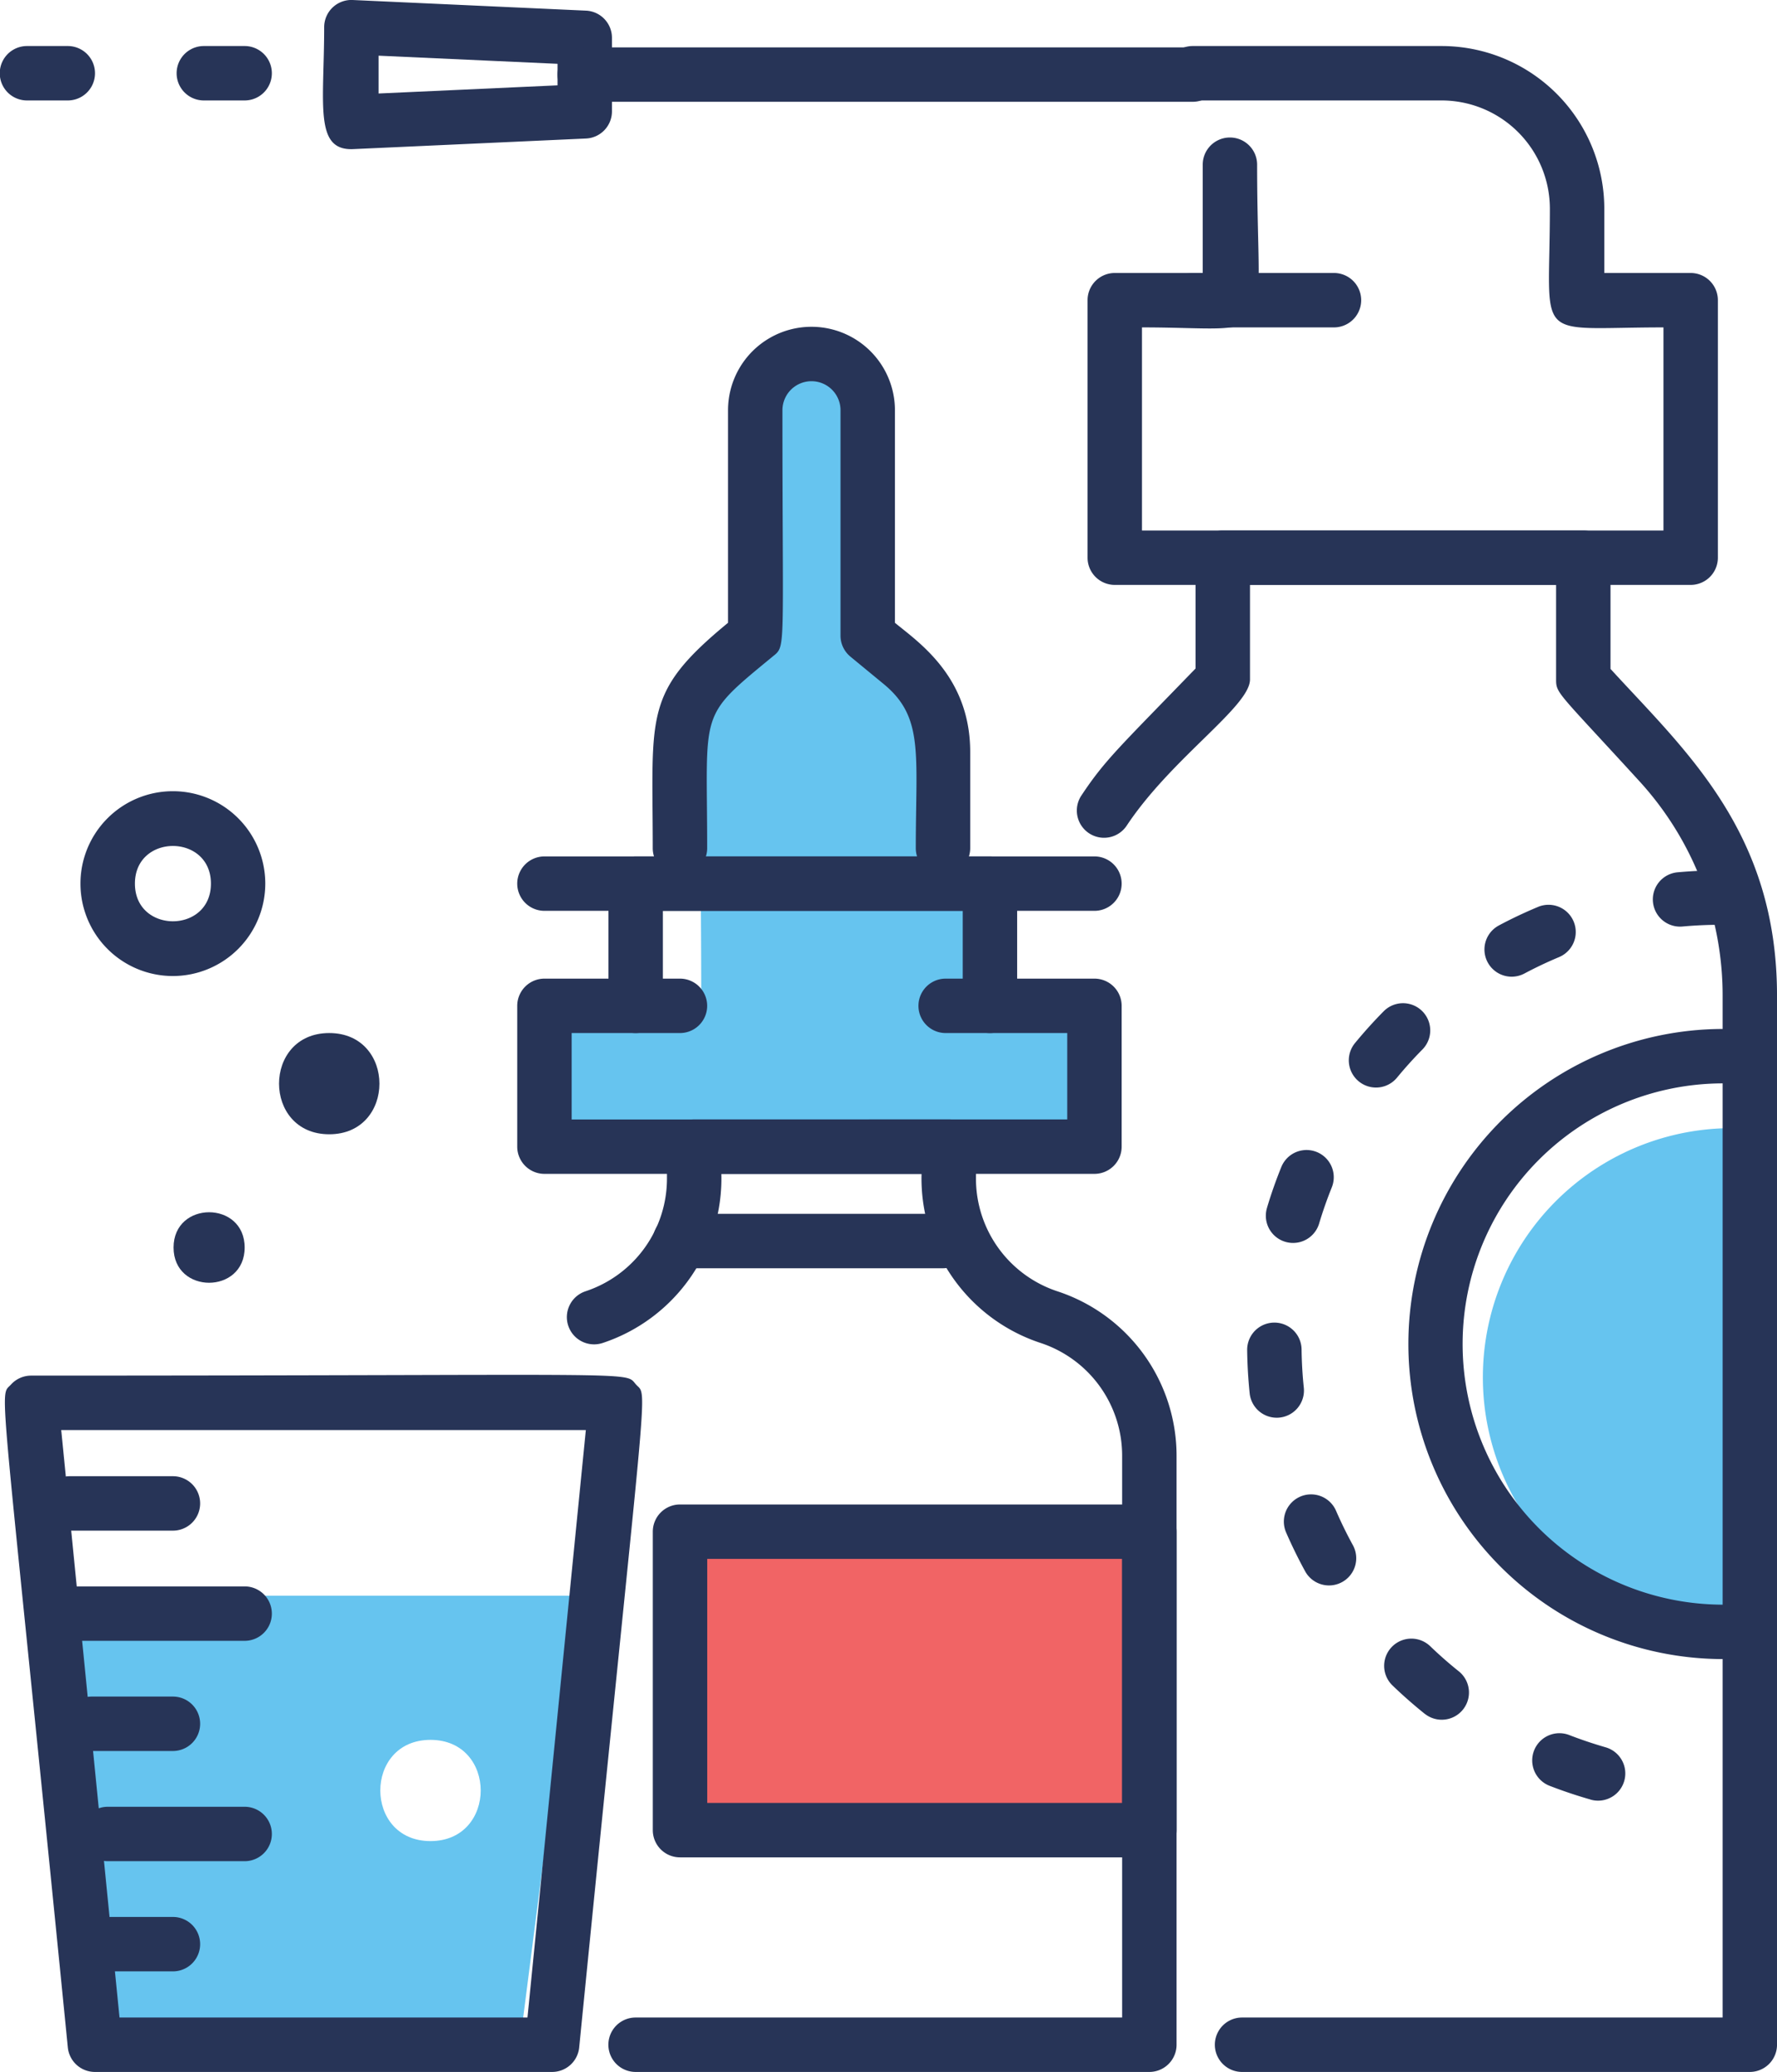
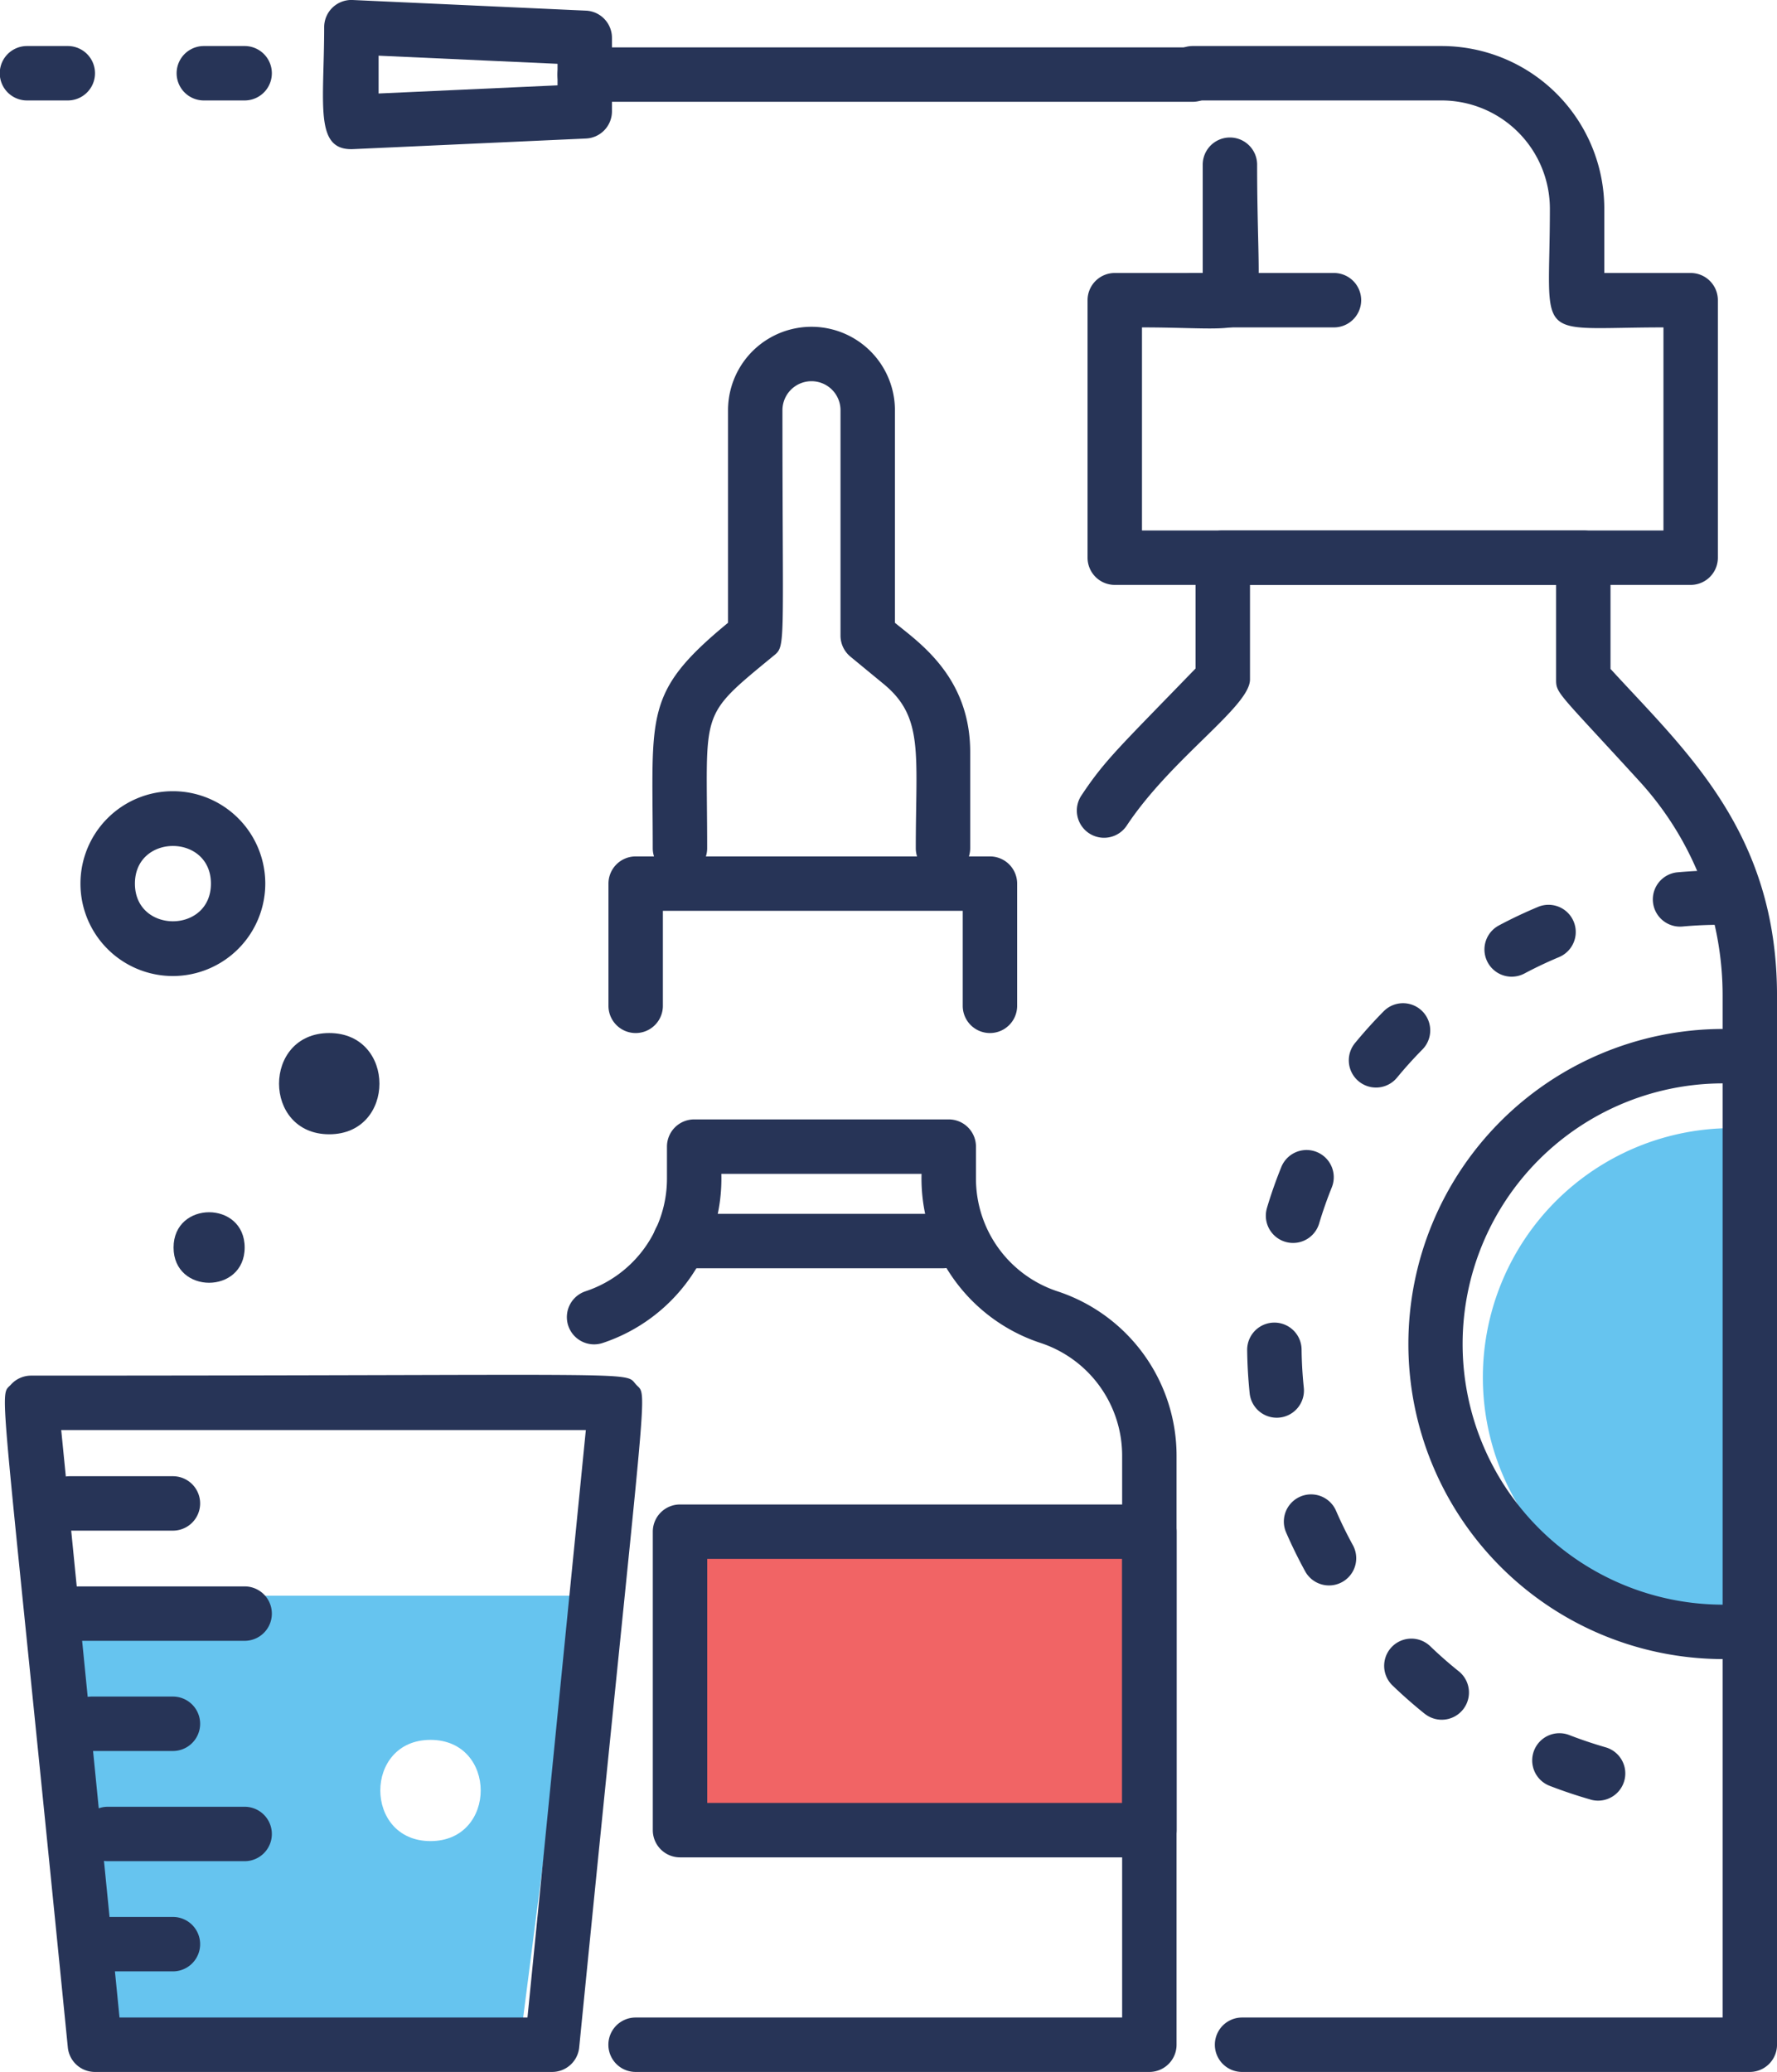
<svg xmlns="http://www.w3.org/2000/svg" id="Layer_1" data-name="Layer 1" viewBox="0 0 130.621 152.299">
  <title>disinfection</title>
  <g>
    <path d="M3.565,117.293,7.8,150.3H38.2l4.239-33.006Zm28.079,18.038c-4.916,0-4.922-7.44,0-7.44S36.565,135.331,31.644,135.331Z" style="fill: #66c4ef" />
    <path d="M109,101.243a18.319,18.319,0,0,0,18.319,18.319V82.925A18.318,18.318,0,0,0,109,101.243Z" style="fill: #66c4ef" />
-     <path d="M70.879,54.428c0-4.55-2.979-6.456-5.534-8.56V29.3a4.134,4.134,0,1,0-8.267,0V45.868c-6.673,5.495-5.534,3.454-5.534,27.212H40.021V83.431H80.449V73.08H71.074C70.805,57.116,70.879,54.428,70.879,54.428Z" style="fill: #66c4ef" />
    <rect x="49.982" y="112.588" width="34.503" height="21.939" style="fill: #f16465" />
    <path d="M84.485,152.3H46.72a2,2,0,0,1,0-4H82.485V107.016a8.726,8.726,0,0,0-5.992-8.3A12.732,12.732,0,0,1,67.74,86.286H53.023A12.732,12.732,0,0,1,44.3,98.717a2,2,0,0,1-1.26-3.8,8.726,8.726,0,0,0,5.986-8.294v-2.34a2,2,0,0,1,2-2H69.74a2,2,0,0,1,2,2V86.62a8.723,8.723,0,0,0,5.991,8.3,12.725,12.725,0,0,1,8.754,12.1V150.3A2,2,0,0,1,84.485,152.3Z" style="fill: #273457" />
    <path d="M70.767,73.935V66.952H48.726v6.983a2,2,0,0,1-4,0V64.952a2,2,0,0,1,2-2H72.767a2,2,0,0,1,2,2v8.983A2,2,0,0,1,70.767,73.935Z" style="fill: #273457" />
-     <path d="M80.449,86.286H40.021a2,2,0,0,1-2-2V73.935a2,2,0,0,1,2-2h9.96a2,2,0,0,1,0,4h-7.96v6.351H78.449V75.935H69.512a2,2,0,0,1,0-4H80.449a2,2,0,0,1,2,2V84.286A2,2,0,0,1,80.449,86.286Z" style="fill: #273457" />
-     <path d="M80.449,66.952H40.021a2,2,0,0,1,0-4H80.449A2,2,0,0,1,80.449,66.952Z" style="fill: #273457" />
    <path d="M67.316,62.347c0-6.95.608-9.623-2.36-12.067l-2.444-2.013a2,2,0,0,1-.729-1.544V30.155a2.134,2.134,0,0,0-4.268,0c0,17.992.276,17.285-.728,18.112-5.515,4.541-4.806,3.815-4.806,14.08a2,2,0,0,1-4,0c0-9.863-.711-11.425,5.534-16.568V30.155a6.134,6.134,0,0,1,12.268,0V45.779c1.752,1.443,5.533,3.971,5.533,9.5v7.064A2,2,0,0,1,67.316,62.347Z" style="fill: #273457" />
    <path d="M69.316,93.224H49.981a2,2,0,0,1,0-4H69.316a2,2,0,0,1,0,4Z" style="fill: #273457" />
    <path d="M84.485,136.527h-34.5a2,2,0,0,1-2-2V112.588a2,2,0,0,1,2-2h34.5a2,2,0,0,1,2,2v21.939A2,2,0,0,1,84.485,136.527Zm-32.5-4h30.5V114.588h-30.5Z" style="fill: #273457" />
    <path d="M128.621,152.3H91.3a2,2,0,0,1,0-4h35.324v-75.1A23.341,23.341,0,0,0,120.5,57.416c-6.007-6.574-6.117-6.432-6.117-7.47V42.994h-22.5v6.952c0,1.991-5.758,5.76-9.061,10.741a2,2,0,0,1-3.334-2.211c1.755-2.644,2.815-3.569,8.395-9.339V40.994a2,2,0,0,1,2-2h26.5a2,2,0,0,1,2,2v8.175c5.5,6.017,12.239,11.974,12.239,24.025V150.3A2,2,0,0,1,128.621,152.3Z" style="fill: #273457" />
    <path d="M124.275,42.994H81.943a2,2,0,0,1-2-2V22.066a2,2,0,0,1,2-2h6.464V12.107a2,2,0,0,1,4,0c0,13.773,1.759,11.959-8.464,11.959V38.994h38.332V24.066c-9.724,0-8.349,1.28-8.349-8.73a7.962,7.962,0,0,0-7.953-7.952h-18.3a2,2,0,0,1,0-4h18.3a11.966,11.966,0,0,1,11.953,11.952v4.73h6.349a2,2,0,0,1,2,2V40.994A2,2,0,0,1,124.275,42.994Z" style="fill: #273457" />
    <path d="M98.055,24.066H87.673a2,2,0,0,1,0-4H98.055A2,2,0,0,1,98.055,24.066Z" style="fill: #273457" />
    <path d="M23.829,2A2,2,0,0,1,25.92,0L43.074.782a2,2,0,0,1,1.909,2v5.4a2,2,0,0,1-1.909,2l-17.154.781C23.082,11.054,23.829,7.626,23.829,2Zm4,2.093v2.78l13.154-.6V4.691Z" style="fill: #273457" />
    <path d="M87.673,7.482H42.983a2,2,0,0,1,0-4h44.69A2,2,0,0,1,87.673,7.482Z" style="fill: #273457" />
    <path d="M40.585,152.3H6.976a2,2,0,0,1-1.99-1.8C-.036,99.942-.1,102.773.806,101.773a2,2,0,0,1,1.483-.657c45.938,0,43.559-.343,44.466.657s.842-1.826-4.18,48.723A2,2,0,0,1,40.585,152.3Zm-31.8-4H38.773l4.29-43.183H4.5Z" style="fill: #273457" />
    <path d="M12.711,112.511H5.127a2,2,0,0,1,0-4h7.584A2,2,0,0,1,12.711,112.511Z" style="fill: #273457" />
    <path d="M17.983,120.61H5.564a2,2,0,0,1,0-4H17.983A2,2,0,0,1,17.983,120.61Z" style="fill: #273457" />
    <path d="M12.711,128.708H6.735a2,2,0,0,1,0-4h5.976A2,2,0,0,1,12.711,128.708Z" style="fill: #273457" />
    <path d="M17.983,136.808H7.921a2,2,0,0,1,0-4H17.983A2,2,0,0,1,17.983,136.808Z" style="fill: #273457" />
    <path d="M12.711,144.907H8.187a2,2,0,0,1,0-4h4.524A2,2,0,0,1,12.711,144.907Z" style="fill: #273457" />
    <path d="M17.983,7.384h-3a2,2,0,0,1,0-4h3a2,2,0,0,1,0,4Zm-13,0h-3a2,2,0,0,1,0-4h3A2,2,0,0,1,4.983,7.384Z" style="fill: #273457" />
    <path d="M116.921,132.279c-1.02-.291-2.034-.632-3.016-1.012a2,2,0,0,1,1.445-3.731c.869.337,1.767.638,2.67.9a2,2,0,0,1-1.1,3.846Zm-12.173-6.287c-.823-.661-1.627-1.366-2.389-2.1a2,2,0,0,1,2.772-2.885c.674.649,1.387,1.275,2.119,1.86a2,2,0,0,1-2.5,3.122ZM95.937,115.5c-.508-.927-.979-1.888-1.4-2.857a2,2,0,0,1,3.67-1.594c.372.857.788,1.708,1.238,2.529A2,2,0,0,1,95.937,115.5Zm-4.078-13.082c-.109-1.048-.171-2.116-.184-3.174a2,2,0,0,1,4-.05c.011.937.066,1.882.163,2.81a2,2,0,0,1-3.979.414Zm1.273-13.635c.3-1.014.659-2.025,1.053-3a2,2,0,0,1,3.709,1.5c-.348.865-.662,1.758-.93,2.656A2,2,0,0,1,93.132,88.787ZM99.578,76.7c.671-.818,1.388-1.613,2.13-2.364a2,2,0,0,1,2.846,2.811c-.658.665-1.291,1.369-1.886,2.092A2,2,0,0,1,99.578,76.7Zm10.6-8.674c.935-.5,1.9-.954,2.877-1.363a2,2,0,0,1,1.545,3.69c-.862.361-1.718.766-2.545,1.206A2,2,0,0,1,110.179,68.026Zm13.136-3.907c1.051-.094,2.119-.142,3.174-.142a2,2,0,0,1,0,4c-.935,0-1.883.043-2.814.127A2,2,0,0,1,123.315,64.119Z" style="fill: #273457" />
    <path d="M126.532,121.952a23.159,23.159,0,0,1,0-46.317,2,2,0,0,1,0,4,19.159,19.159,0,0,0,0,38.317A2,2,0,0,1,126.532,121.952Z" style="fill: #273457" />
    <path d="M17.984,91.7c0,3.453-5.226,3.456-5.226,0S17.984,88.241,17.984,91.7Z" style="fill: #273457" />
    <path d="M24.2,83.376c-4.916,0-4.921-7.441,0-7.441S29.124,83.376,24.2,83.376Z" style="fill: #273457" />
    <path d="M12.711,71.744A6.793,6.793,0,1,1,19.5,64.952,6.8,6.8,0,0,1,12.711,71.744ZM9.918,64.952c0,3.691,5.586,3.69,5.586,0S9.918,61.261,9.918,64.952Z" style="fill: #273457" />
  </g>
</svg>